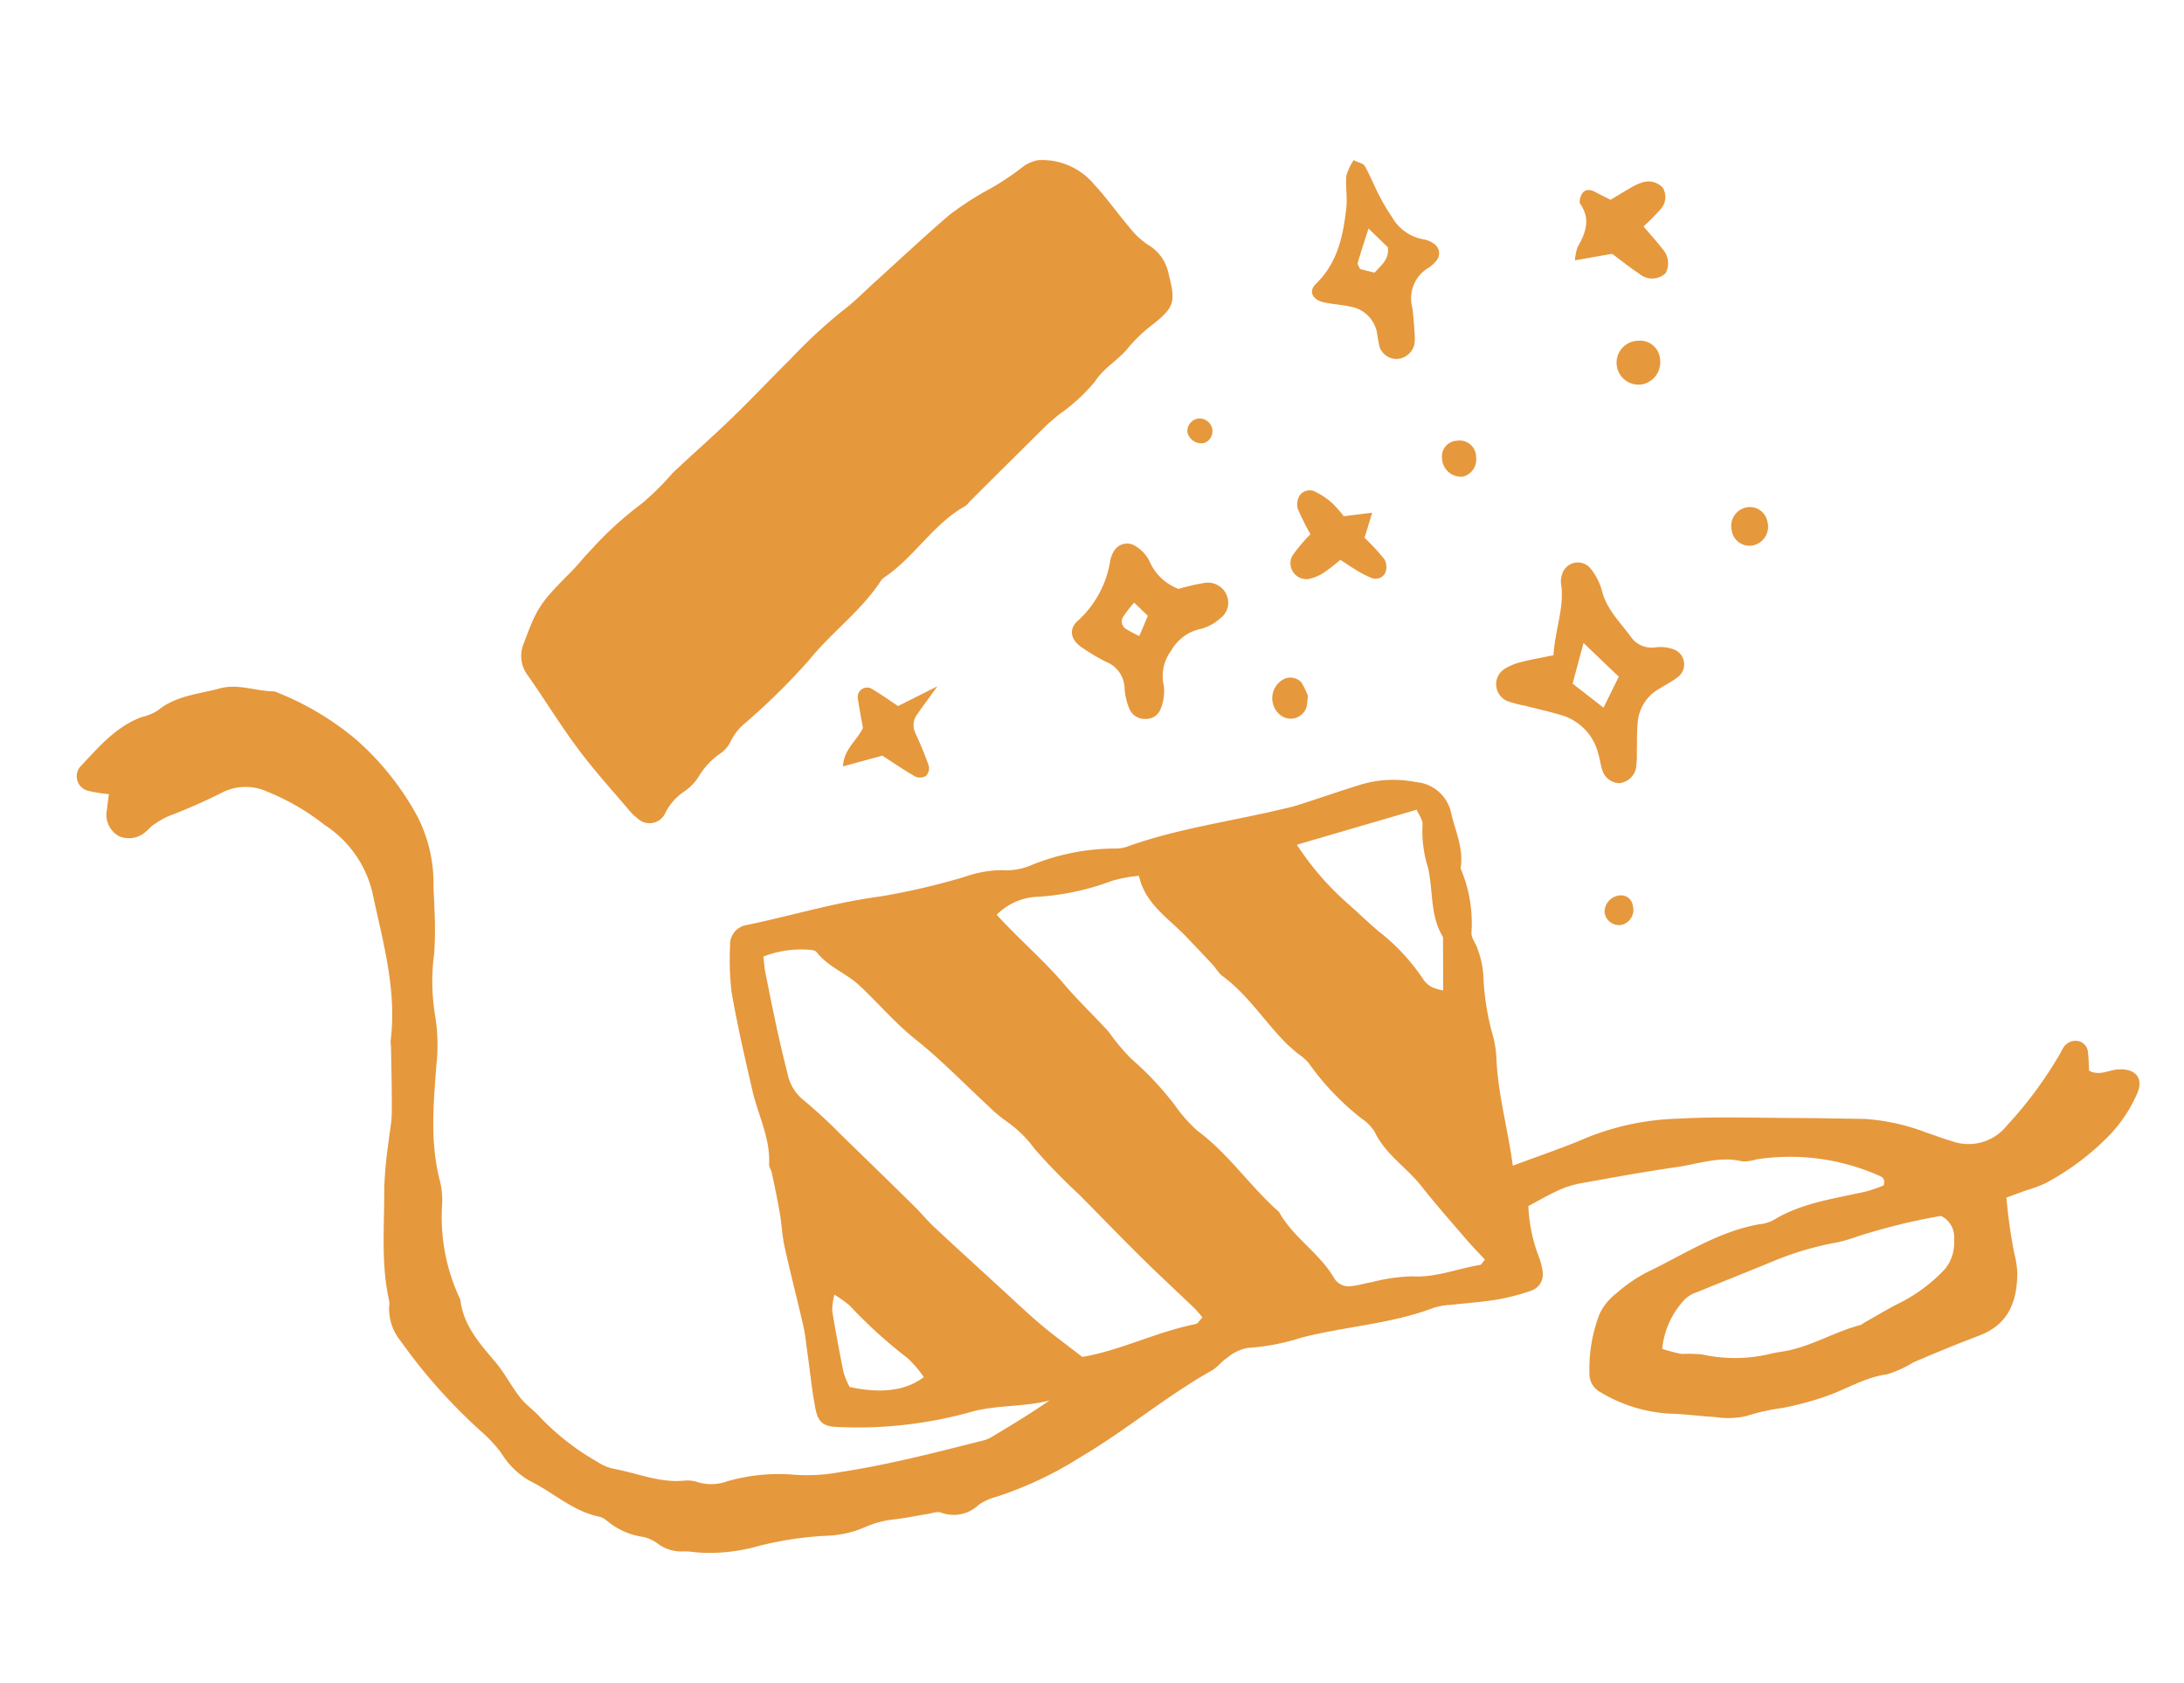
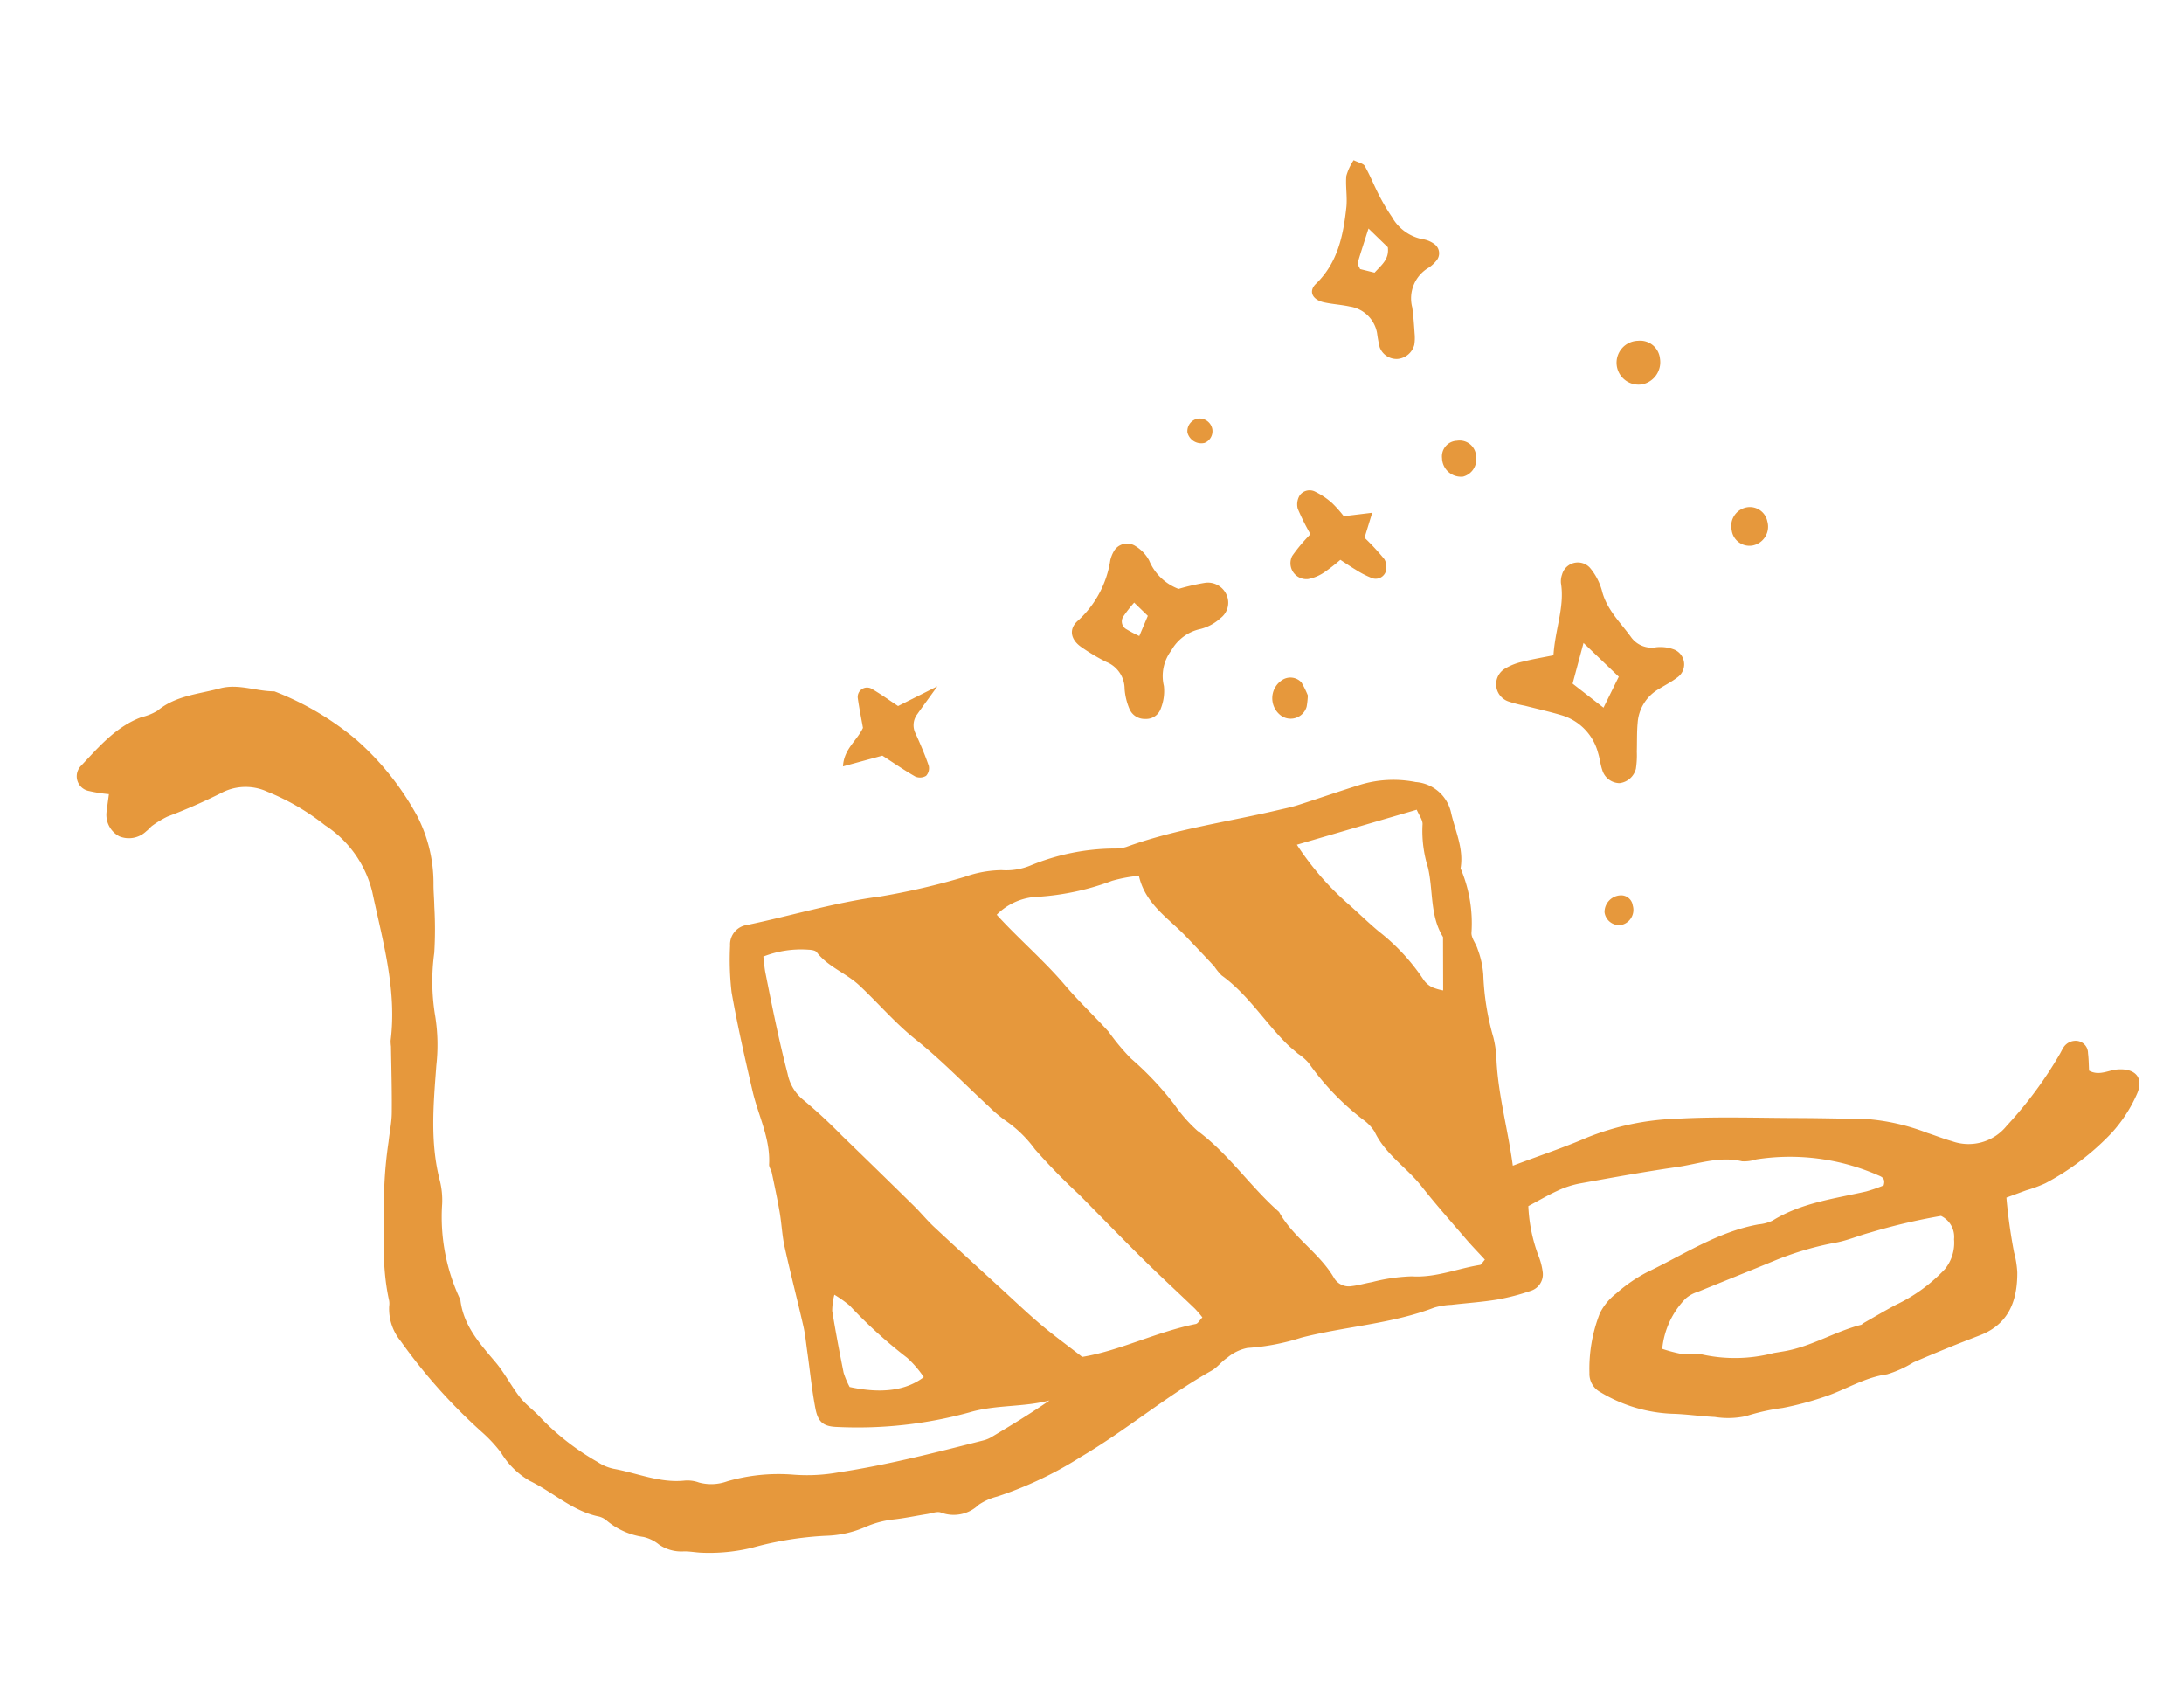
<svg xmlns="http://www.w3.org/2000/svg" width="176.269" height="135.802" viewBox="0 0 176.269 135.802">
  <defs>
    <clipPath id="a">
      <rect width="159.636" height="109.749" fill="#e6983c" />
    </clipPath>
  </defs>
  <g transform="matrix(0.985, -0.174, 0.174, 0.985, 0, 27.72)">
    <g clip-path="url(#a)">
      <path d="M108.669,110.181c2.3-.43,4.306-.724,6.269-1.189a21.223,21.223,0,0,1,7.459-.237c3.168.378,6.3,1.047,9.446,1.612,1.835.329,3.662.7,5.493,1.046a17.258,17.258,0,0,1,4.729,1.982c.618.326,1.212.7,1.842,1a3.948,3.948,0,0,0,4.572-.458,32.431,32.431,0,0,0,5.255-4.988c.1-.124.189-.249.293-.365a1.162,1.162,0,0,1,1.269-.387,1,1,0,0,1,.658,1.12c-.024.462-.1.922-.162,1.4.73.587,1.541.229,2.282.305,1.43.148,2,1.042,1.188,2.233a11.616,11.616,0,0,1-2.531,2.713,20.746,20.746,0,0,1-6,3.086,11.214,11.214,0,0,1-1.607.288c-.525.092-1.049.188-1.682.3a43.074,43.074,0,0,0-.161,4.465,7.685,7.685,0,0,1-.026,1.634c-.385,2.242-1.393,3.979-3.837,4.466-.839.167-1.68.327-2.516.507-1.06.229-2.119.461-3.173.716a8.949,8.949,0,0,1-2.253.575c-1.842-.073-3.512.649-5.275.906a25.071,25.071,0,0,1-3.492.3,17.127,17.127,0,0,0-3.016.135,6.743,6.743,0,0,1-2.5-.369c-1.135-.257-2.245-.634-3.385-.863a12.141,12.141,0,0,1-5.358-2.716,1.669,1.669,0,0,1-.6-1.68,12.216,12.216,0,0,1,1.665-4.594,4.63,4.63,0,0,1,1.573-1.341,12.356,12.356,0,0,1,2.763-1.261c3.144-.873,6.182-2.221,9.53-2.23a3.259,3.259,0,0,0,1.163-.106c2.533-1.009,5.2-.87,7.843-1a12.645,12.645,0,0,0,1.47-.233c.27-.534-.03-.715-.28-.876a17.739,17.739,0,0,0-9.465-2.98,3.252,3.252,0,0,1-1.162-.046c-1.729-.752-3.544-.4-5.318-.461-2.64-.084-5.284-.069-7.926-.057a7.575,7.575,0,0,0-1.836.265c-.824.213-1.626.514-2.534.809a12.842,12.842,0,0,0,.11,4.1,5.306,5.306,0,0,1,.105,1.382,1.39,1.39,0,0,1-1.194,1.28,17.846,17.846,0,0,1-2.8.225c-1.244-.012-2.486-.151-3.729-.224a5.752,5.752,0,0,0-1.4-.019c-3.632.7-7.319.239-10.974.52a17.922,17.922,0,0,1-4.424.062,3.6,3.6,0,0,0-1.755.5c-.5.209-.915.628-1.42.8-3.989,1.4-7.652,3.546-11.6,5.018a30.158,30.158,0,0,1-7.2,1.974,4.775,4.775,0,0,0-1.577.391,2.907,2.907,0,0,1-3.1.1c-.287-.179-.757-.075-1.143-.083-.937-.017-1.878.019-2.811-.048a7.785,7.785,0,0,0-2.294.214,8.547,8.547,0,0,1-3.226.141,27.284,27.284,0,0,0-6.053-.087,14.611,14.611,0,0,1-4.139-.331c-.451-.106-.891-.274-1.347-.341a3.189,3.189,0,0,1-1.861-.894,3.078,3.078,0,0,0-1.12-.815,5.873,5.873,0,0,1-2.683-1.807,1.557,1.557,0,0,0-.55-.432c-2.033-.794-3.309-2.578-5.007-3.807a6.455,6.455,0,0,1-1.892-2.641,11.5,11.5,0,0,0-1.258-1.942,44.412,44.412,0,0,1-5.147-8.325,4.11,4.11,0,0,1-.433-2.948,1.416,1.416,0,0,0,.075-.462c-.14-3.073.688-6.02,1.194-9a33.843,33.843,0,0,1,.992-3.611c.215-.748.515-1.479.658-2.241.33-1.757.588-3.528.872-5.294a3.583,3.583,0,0,1,.052-.465c1.225-3.969.766-8.037.628-12.068a8.948,8.948,0,0,0-2.829-5.975A18.712,18.712,0,0,0,14.971,63a4.193,4.193,0,0,0-3.757-.536A46.233,46.233,0,0,1,6.67,63.562a8.067,8.067,0,0,0-1.286.488c-.212.093-.385.272-.594.373a2.039,2.039,0,0,1-2.222.036,1.969,1.969,0,0,1-.6-2.324c.1-.376.229-.743.364-1.176A11.4,11.4,0,0,1,.8,60.432a1.205,1.205,0,0,1-.283-2.117C2.2,57.067,3.833,55.695,6,55.3a4.4,4.4,0,0,0,1.368-.292c1.659-.943,3.491-.732,5.268-.892,1.535-.137,2.838.746,4.286,1a23.288,23.288,0,0,1,5.828,4.991,22.623,22.623,0,0,1,3.782,6.953,11.867,11.867,0,0,1,.337,5.554c-.114.606-.159,1.225-.258,1.834a32.114,32.114,0,0,1-.653,3.678,16.964,16.964,0,0,0-.815,5.055,14.7,14.7,0,0,1-.6,3.916c-.767,3.018-1.6,6.045-1.338,9.226a6.535,6.535,0,0,1-.143,1.858,15.572,15.572,0,0,0,.1,7.873c-.126,2.076.908,3.73,1.9,5.427.585,1,.928,2.147,1.475,3.176.36.675.937,1.232,1.338,1.889a20.279,20.279,0,0,0,3.915,4.325,3.746,3.746,0,0,0,1.165.759c1.821.67,3.477,1.8,5.492,1.941a2.7,2.7,0,0,1,1.109.353,3.785,3.785,0,0,0,2.27.3,14.936,14.936,0,0,1,5.338.4,14.342,14.342,0,0,0,3.695.453c3.985.1,7.958-.218,11.929-.508a2.442,2.442,0,0,0,.679-.16c1.706-.65,3.408-1.31,5.1-2.085-2.187.183-4.307-.425-6.524-.176a34.03,34.03,0,0,1-10.694-.69c-1.046-.216-1.478-.59-1.5-1.738-.027-1.556.1-3.114.15-4.671.024-.7.082-1.405.047-2.1-.11-2.184-.285-4.365-.378-6.55-.039-.931.09-1.869.094-2.8.006-1.087-.037-2.174-.071-3.261-.007-.232-.148-.479-.1-.69.478-2.049-.173-4.037-.283-6.053-.146-2.721-.282-5.446-.28-8.169a22.642,22.642,0,0,1,.533-3.707,1.586,1.586,0,0,1,1.63-1.41c3.668-.112,7.315-.563,11-.393a56.966,56.966,0,0,0,6.989-.376,9.178,9.178,0,0,1,3.017-.012,5.14,5.14,0,0,0,2.323.043A18.01,18.01,0,0,1,81.5,79.4a2.94,2.94,0,0,0,.933.034c4.169-.734,8.394-.564,12.594-.8.546-.031,1.094-.043,1.634-.117,1.767-.239,3.529-.525,5.3-.748a9.2,9.2,0,0,1,4.375.572,3.156,3.156,0,0,1,2.377,2.861c.064,1.546.529,3.082-.022,4.624a11.275,11.275,0,0,1-.045,5.3c-.072.429.219.906.269,1.369a7.325,7.325,0,0,1,.091,2.088,20.871,20.871,0,0,0-.082,5.132,8.427,8.427,0,0,1-.041,1.626c-.4,2.879-.09,5.761-.213,8.842m-3.537,7.069c-.454-.708-.846-1.283-1.2-1.88-.95-1.607-1.929-3.2-2.81-4.844-.912-1.7-2.428-3.042-2.957-4.983a3.515,3.515,0,0,0-.773-1.152,20.958,20.958,0,0,1-3.5-5.231,4.166,4.166,0,0,0-.721-.889c-.291-.359-.6-.71-.856-1.09-1.407-2.05-2.354-4.4-4.125-6.216a4.955,4.955,0,0,1-.451-.816c-.591-.916-1.194-1.824-1.8-2.733-1.144-1.727-2.806-3.16-2.914-5.516a11.866,11.866,0,0,0-2.194.021,20.708,20.708,0,0,1-6.05.238,4.924,4.924,0,0,0-3.6.839c1.426,2.258,3.113,4.288,4.442,6.563.864,1.478,1.9,2.856,2.81,4.305a17.919,17.919,0,0,0,1.387,2.424,25.285,25.285,0,0,1,2.819,4.29,12.15,12.15,0,0,0,1.454,2.391c2.166,2.275,3.413,5.178,5.352,7.6.759,2.236,2.647,3.827,3.453,6.042a1.383,1.383,0,0,0,1.294.87c.542.033,1.09-.037,1.635-.033a14.529,14.529,0,0,1,3.264.1c1.882.458,3.723.02,5.579.052.114,0,.23-.17.454-.345m-23.251.617a9.276,9.276,0,0,0-.471-.8c-1.149-1.571-2.331-3.118-3.457-4.706-1.4-1.973-2.753-3.979-4.13-5.968a50.122,50.122,0,0,1-2.892-4.242,9.806,9.806,0,0,0-1.885-2.635,10.776,10.776,0,0,1-1.2-1.439c-1.6-2.1-3.084-4.313-4.829-6.291-1.4-1.586-2.457-3.4-3.709-5.075-.895-1.2-2.246-1.931-2.946-3.269-.087-.167-.39-.264-.61-.311a8.332,8.332,0,0,0-3.693-.092c-.027.532-.07.914-.063,1.295.06,2.79.123,5.578.347,8.362a3.606,3.606,0,0,0,.9,2.313,41.175,41.175,0,0,1,2.526,3.328q2.4,3.31,4.771,6.642c.449.631.826,1.314,1.291,1.932,1.5,1.994,3.025,3.97,4.544,5.949.853,1.112,1.683,2.243,2.58,3.319.839,1.006,1.751,1.95,2.825,3.136,3.021.045,6.208-.94,9.477-1.019.185,0,.364-.244.623-.429m36.1,8.951a12.39,12.39,0,0,0,1.483.683,11.107,11.107,0,0,1,1.6.32,12.32,12.32,0,0,0,5.7.893c.313,0,.625.008.937.007,2.192-.006,4.249-.855,6.416-1.021.073-.006.14-.07.213-.1.953-.339,1.9-.7,2.863-1.008a13.106,13.106,0,0,0,4.374-2.146,3.37,3.37,0,0,0,1.138-2.237,1.876,1.876,0,0,0-.711-2.038,48.692,48.692,0,0,0-5.879.329c-.93.079-1.853.3-2.78.315a24.9,24.9,0,0,0-5.108.555c-2.2.487-4.41.938-6.613,1.418a2.618,2.618,0,0,0-1.081.371,6.719,6.719,0,0,0-2.552,3.655M96.016,81.655a23.135,23.135,0,0,0,3.154,5.306c.728.9,1.395,1.848,2.141,2.731a16.5,16.5,0,0,1,2.879,4.473,1.811,1.811,0,0,0,.589.715,4.192,4.192,0,0,0,.815.4c.262-1.505.5-2.874.738-4.243-.751-1.887-.116-3.824-.22-5.734a9.785,9.785,0,0,1,.166-3.468c.109-.357-.149-.825-.248-1.283l-10.014,1.1m-43.143,36.8c2.427.99,4.423,1.08,6.026.256a8.483,8.483,0,0,0-1.046-1.764,38.451,38.451,0,0,1-3.838-4.961,9.83,9.83,0,0,0-1.063-1.077,5.252,5.252,0,0,0-.4,1.258c-.021,1.689,0,3.378.039,5.067a6.6,6.6,0,0,0,.28,1.221" transform="translate(0 -23.636)" fill="#e6983c" />
-       <path d="M113.738,0a5.463,5.463,0,0,1,4.132,2.726c.8,1.226,1.419,2.571,2.163,3.836a6.482,6.482,0,0,0,1.242,1.686,3.493,3.493,0,0,1,1.253,2.627c.173,2.278.018,2.692-1.848,3.727a12.354,12.354,0,0,0-2.335,1.517c-.98.886-2.26,1.27-3.2,2.286a14.932,14.932,0,0,1-3.339,2.117c-.4.243-.818.46-1.2.726q-3.558,2.456-7.1,4.93a1.81,1.81,0,0,1-.377.275c-2.785.956-4.723,3.3-7.362,4.494a1.236,1.236,0,0,0-.393.249c-1.989,2.13-4.651,3.4-6.805,5.284a54.171,54.171,0,0,1-5.941,4.1,4.432,4.432,0,0,0-1.4,1.2,2.512,2.512,0,0,1-1.045.891A6.042,6.042,0,0,0,78.14,44.2a4.007,4.007,0,0,1-1.3.957,4.573,4.573,0,0,0-1.817,1.395,1.4,1.4,0,0,1-2.374.059,3.02,3.02,0,0,1-.427-.555c-1.1-1.889-2.273-3.739-3.254-5.686C67.881,38.221,67,35.965,65.98,33.78a2.6,2.6,0,0,1,.148-2.649c1.538-2.611,1.808-2.926,4.737-4.979.638-.447,1.213-.982,1.85-1.43a28.089,28.089,0,0,1,4.725-3,21.634,21.634,0,0,0,2.876-1.992c1.822-1.2,3.692-2.328,5.5-3.548,1.867-1.26,3.672-2.611,5.526-3.891a41.1,41.1,0,0,1,4.7-3.034c1.108-.562,2.129-1.3,3.186-1.96,2.241-1.406,4.456-2.857,6.733-4.2A25.362,25.362,0,0,1,108.94,1.8,21.662,21.662,0,0,0,112.579.25a3.427,3.427,0,0,1,1.16-.25" transform="translate(-28.694)" fill="#e6983c" />
      <path d="M207.551,77.22c.511-2.088,1.585-3.7,1.609-5.634a1.668,1.668,0,0,1,.21-.666,1.323,1.323,0,0,1,2.3-.158,4.929,4.929,0,0,1,.64,1.979c.1,1.563,1,2.767,1.644,4.08a2.046,2.046,0,0,0,1.873,1.2,3.114,3.114,0,0,1,1.323.391,1.288,1.288,0,0,1-.028,2.286c-.549.288-1.155.469-1.732.7a3.411,3.411,0,0,0-2.093,2.36c-.206.748-.315,1.523-.473,2.284a7.293,7.293,0,0,1-.315,1.351A1.542,1.542,0,0,1,211,88.3a1.477,1.477,0,0,1-1.18-1.29c-.072-.46-.032-.938-.093-1.4a4.313,4.313,0,0,0-2.388-3.527c-.9-.451-1.838-.841-2.759-1.258a9.582,9.582,0,0,1-1.274-.585,1.468,1.468,0,0,1,.189-2.637,4.755,4.755,0,0,1,1.583-.313c.767-.063,1.54-.051,2.472-.074m1.125,2.521,2.119,2.344,1.648-2.245-2.327-3.178-1.44,3.079" transform="translate(-88.491 -30.648)" fill="#e6983c" />
      <path d="M153.107,60.617a17.307,17.307,0,0,1,2.21-.112,1.642,1.642,0,0,1,1.526,1.252,1.555,1.555,0,0,1-.812,1.772,3.751,3.751,0,0,1-1.735.578,3.55,3.55,0,0,0-2.624,1.3,3.415,3.415,0,0,0-1.087,2.713,3.79,3.79,0,0,1-.55,1.729,1.248,1.248,0,0,1-1.4.625,1.322,1.322,0,0,1-1.118-1.062,5.04,5.04,0,0,1-.094-1.61,2.352,2.352,0,0,0-1.078-2.4,15.828,15.828,0,0,1-1.769-1.527c-.758-.748-.783-1.638.131-2.169a8.267,8.267,0,0,0,3.384-4.323,2.589,2.589,0,0,1,.356-.6,1.234,1.234,0,0,1,1.854-.164,3.016,3.016,0,0,1,.877,1.333,4.136,4.136,0,0,0,1.929,2.66m-3.712.468a10.866,10.866,0,0,0-1.084.98.72.72,0,0,0,.1,1.033,10.588,10.588,0,0,0,.922.714l.961-1.482-.9-1.245" transform="translate(-62.91 -24.583)" fill="#e6983c" />
      <path d="M191.56,7.876c.363.268.724.394.8.62.287.8.454,1.65.711,2.467a15.308,15.308,0,0,0,.733,1.96,3.623,3.623,0,0,0,2.245,2.239,2.126,2.126,0,0,1,.759.523.916.916,0,0,1-.012,1.266,2.8,2.8,0,0,1-.773.512,2.868,2.868,0,0,0-1.876,2.922c-.023.7-.1,1.4-.176,2.1a3.668,3.668,0,0,1-.185.907,1.537,1.537,0,0,1-1.513.89A1.451,1.451,0,0,1,191,23.093a11.279,11.279,0,0,1-.008-1.163,2.631,2.631,0,0,0-1.8-2.485c-.648-.266-1.34-.426-1.987-.693-.885-.365-1.1-1.1-.379-1.584,2.025-1.37,2.845-3.443,3.484-5.628.238-.813.225-1.7.444-2.518a4.387,4.387,0,0,1,.8-1.145m.087,9.225c.7-.537,1.359-.862,1.411-1.83l-1.273-1.759c-.506.964-.94,1.767-1.344,2.584-.051.1.054.282.106.517l1.1.488" transform="translate(-81.425 -3.441)" fill="#e6983c" />
-       <path d="M227.976,19.011c.57-.219,1.069-.423,1.576-.6a4.774,4.774,0,0,1,1.116-.322,1.577,1.577,0,0,1,1.623.7,1.464,1.464,0,0,1-.485,1.678,18.9,18.9,0,0,1-1.592,1.125c.431.737.842,1.379,1.191,2.054a1.691,1.691,0,0,1-.093,1.967,1.583,1.583,0,0,1-2.105-.333c-.623-.585-1.186-1.234-1.874-1.959h-3.04a3.98,3.98,0,0,1,.387-1.009c.831-1,1.46-2.016.828-3.392-.088-.191.113-.616.3-.813.317-.326.707-.2,1.045.063.363.277.728.55,1.12.845" transform="translate(-97.979 -7.823)" fill="#e6983c" />
      <path d="M182.816,57.864a19.31,19.31,0,0,1,1.279,1.99,1.284,1.284,0,0,1-.1,1.057.865.865,0,0,1-1.242.211,7.582,7.582,0,0,1-1.1-.85c-.345-.295-.667-.615-1.068-.989a14.782,14.782,0,0,1-1.473.777,3.5,3.5,0,0,1-1.34.3,1.286,1.286,0,0,1-.956-2.063,13.682,13.682,0,0,1,1.754-1.47,18.853,18.853,0,0,1-.654-2.209,1.4,1.4,0,0,1,.355-1.037.987.987,0,0,1,1.3-.042,5.9,5.9,0,0,1,1.161,1.127,10.03,10.03,0,0,1,.738,1.2l2.308.124-.958,1.874" transform="translate(-77.118 -23.289)" fill="#e6983c" />
      <path d="M113.628,72.027l3.4-1.015c-.923.9-1.468,1.413-2,1.945a1.465,1.465,0,0,0-.393,1.5c.232.907.448,1.822.592,2.746a.9.9,0,0,1-.351.762.955.955,0,0,1-.861-.088c-.779-.644-1.5-1.359-2.328-2.129l-3.282.3c.321-1.38,1.455-1.824,2.127-2.78,0-.741-.021-1.589.007-2.435a.756.756,0,0,1,1.2-.575c.649.541,1.239,1.152,1.886,1.764" transform="translate(-47.356 -30.626)" fill="#e6983c" />
      <path d="M231.094,42.16a1.821,1.821,0,0,1-1.75,1.789,1.77,1.77,0,1,1,.259-3.519,1.608,1.608,0,0,1,1.491,1.731" transform="translate(-99.406 -17.658)" fill="#e6983c" />
      <path d="M173.515,80.932a6.348,6.348,0,0,1-.255.886,1.343,1.343,0,0,1-2.147.351,1.744,1.744,0,0,1,.661-2.851,1.21,1.21,0,0,1,1.417.492,7.709,7.709,0,0,1,.324,1.121" transform="translate(-74.535 -34.622)" fill="#e6983c" />
      <path d="M241.113,69.754a1.446,1.446,0,0,1-1.43-1.525,1.525,1.525,0,0,1,1.642-1.584,1.439,1.439,0,0,1,1.314,1.4,1.548,1.548,0,0,1-1.526,1.71" transform="translate(-104.703 -29.112)" fill="#e6983c" />
      <path d="M202.023,50.02a1.328,1.328,0,0,1,1.3,1.564,1.43,1.43,0,0,1-1.311,1.372A1.531,1.531,0,0,1,200.6,51.2a1.26,1.26,0,0,1,1.428-1.18" transform="translate(-87.626 -21.85)" fill="#e6983c" />
      <path d="M213.334,120.585a1.192,1.192,0,0,1-1.116-1.245,1.349,1.349,0,0,1,1.518-1.116.944.944,0,0,1,.819.97,1.243,1.243,0,0,1-1.222,1.391" transform="translate(-92.704 -51.642)" fill="#e6983c" />
      <path d="M165.324,41.389a1.026,1.026,0,0,1,1.062-.944,1.048,1.048,0,0,1,.962,1.062,1.02,1.02,0,0,1-.809.96,1.151,1.151,0,0,1-1.215-1.078" transform="translate(-72.22 -17.667)" fill="#e6983c" />
    </g>
  </g>
</svg>